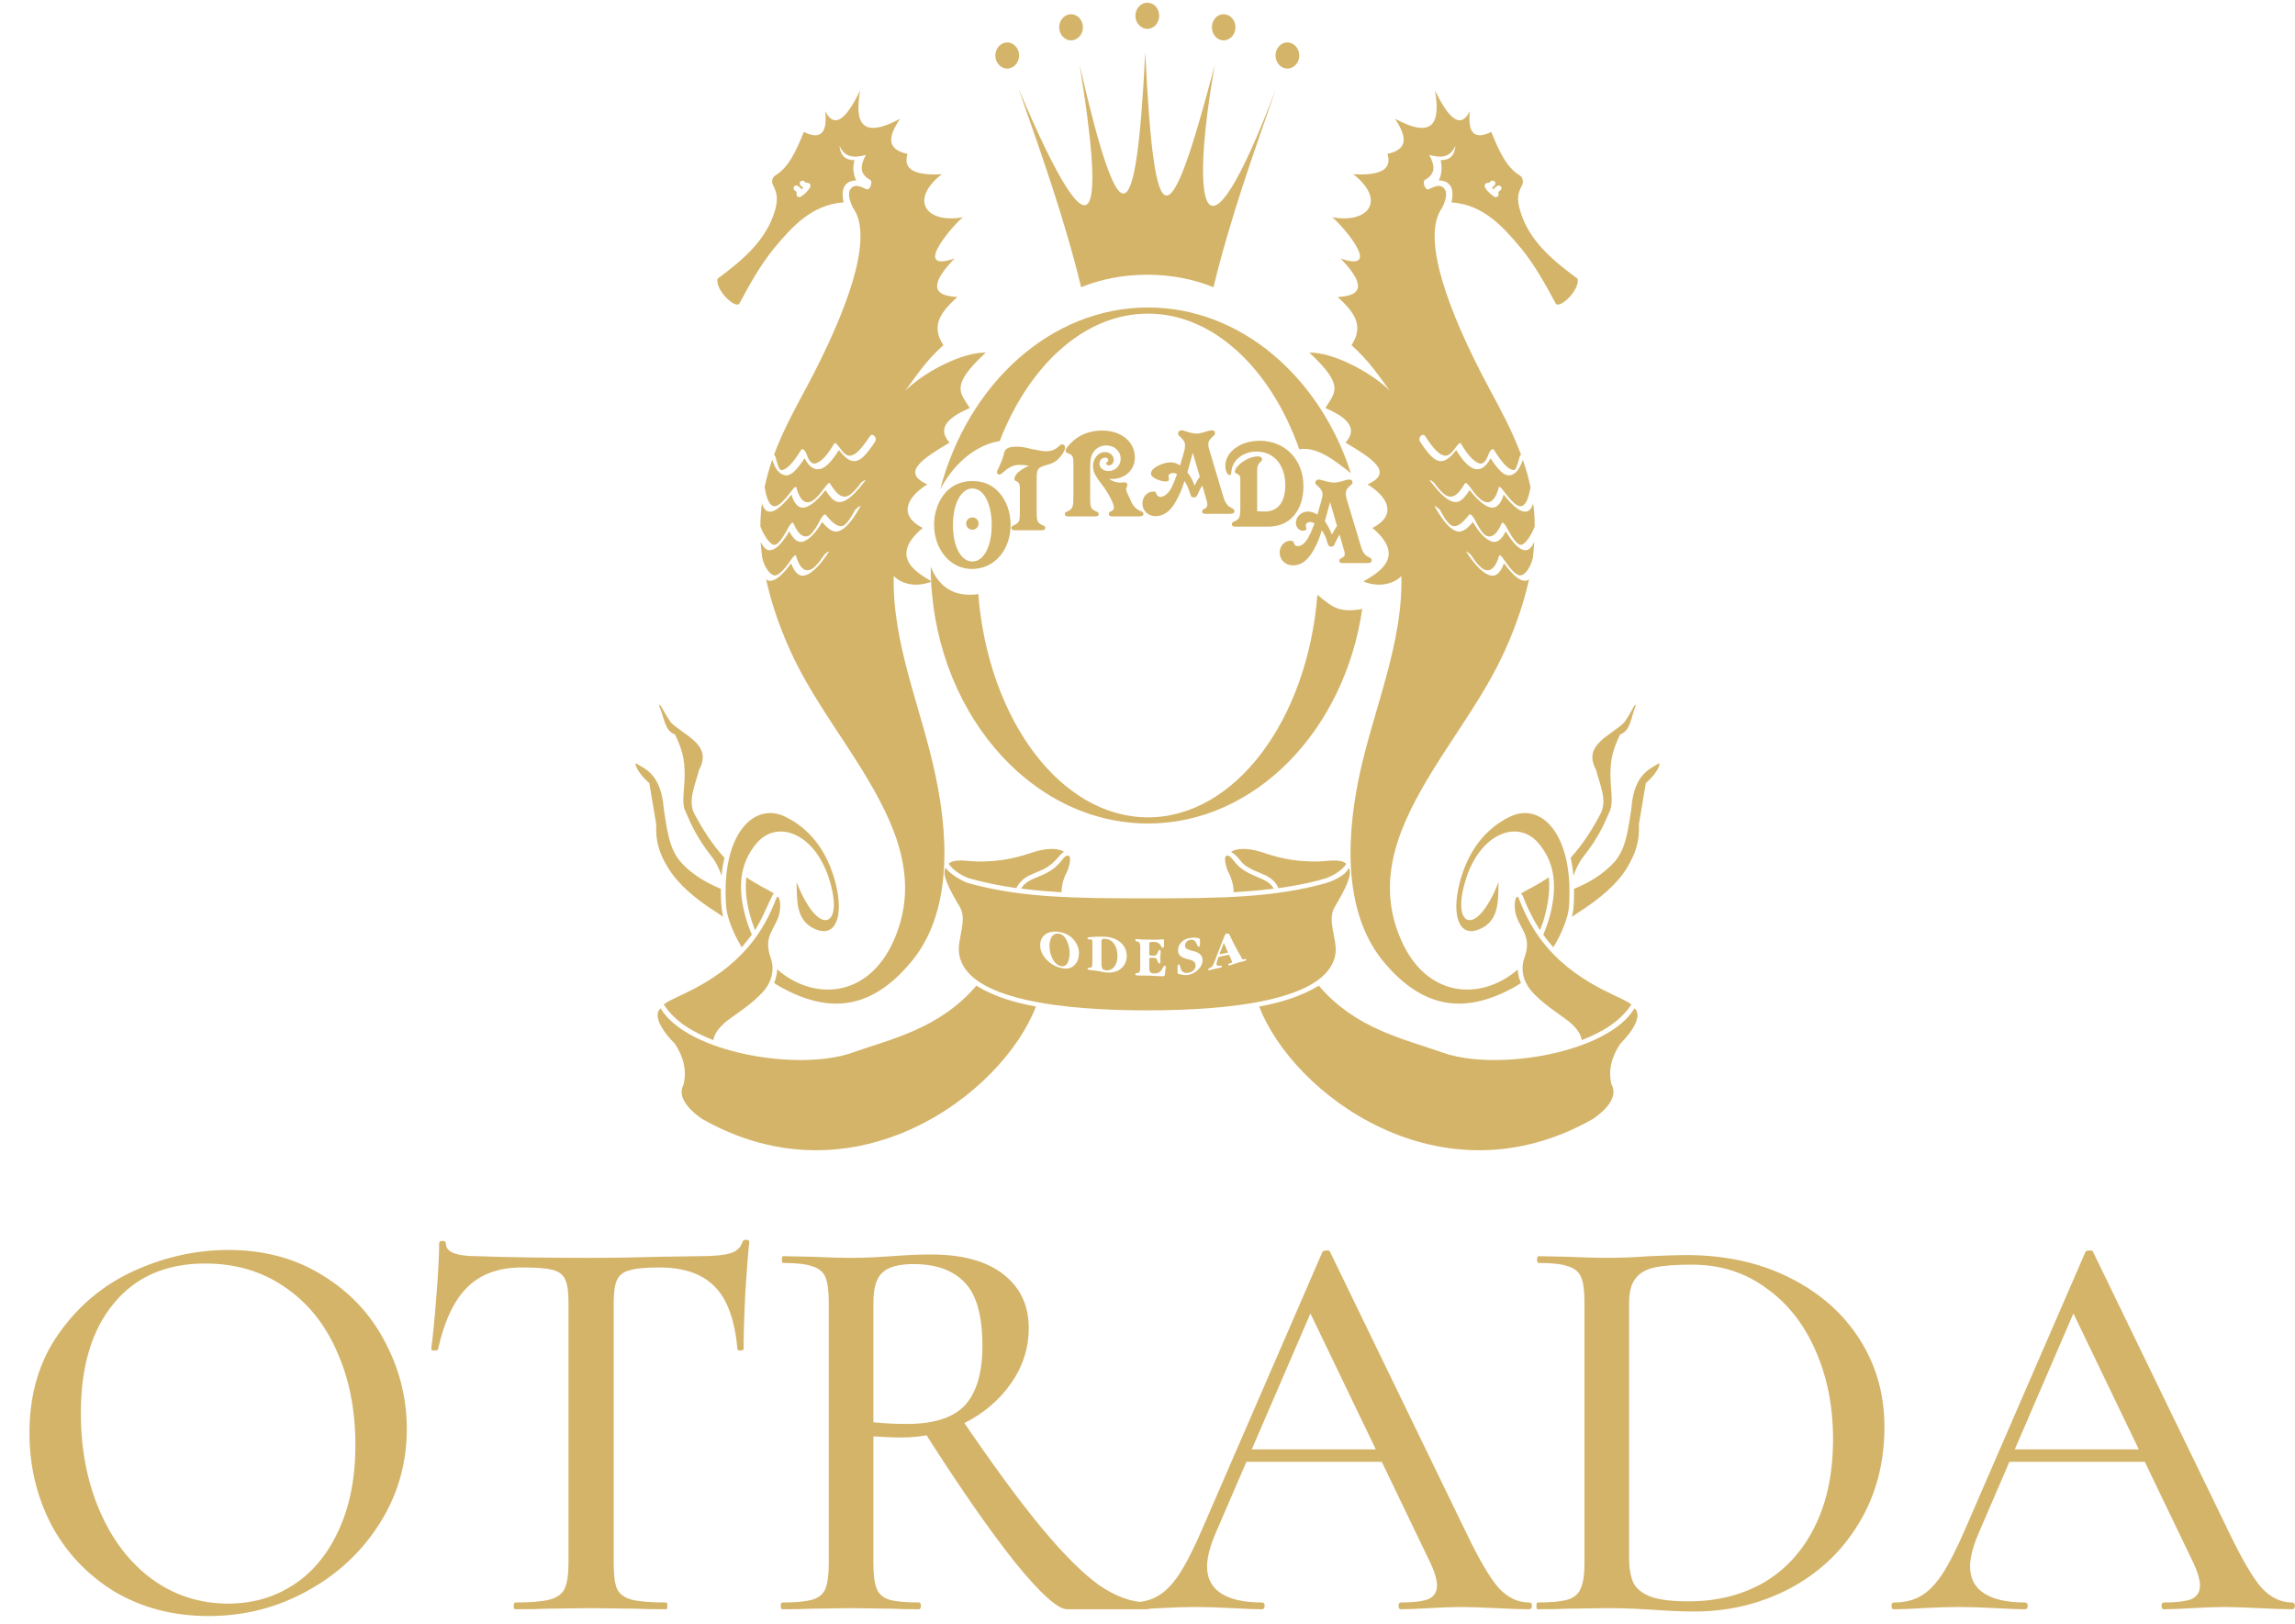
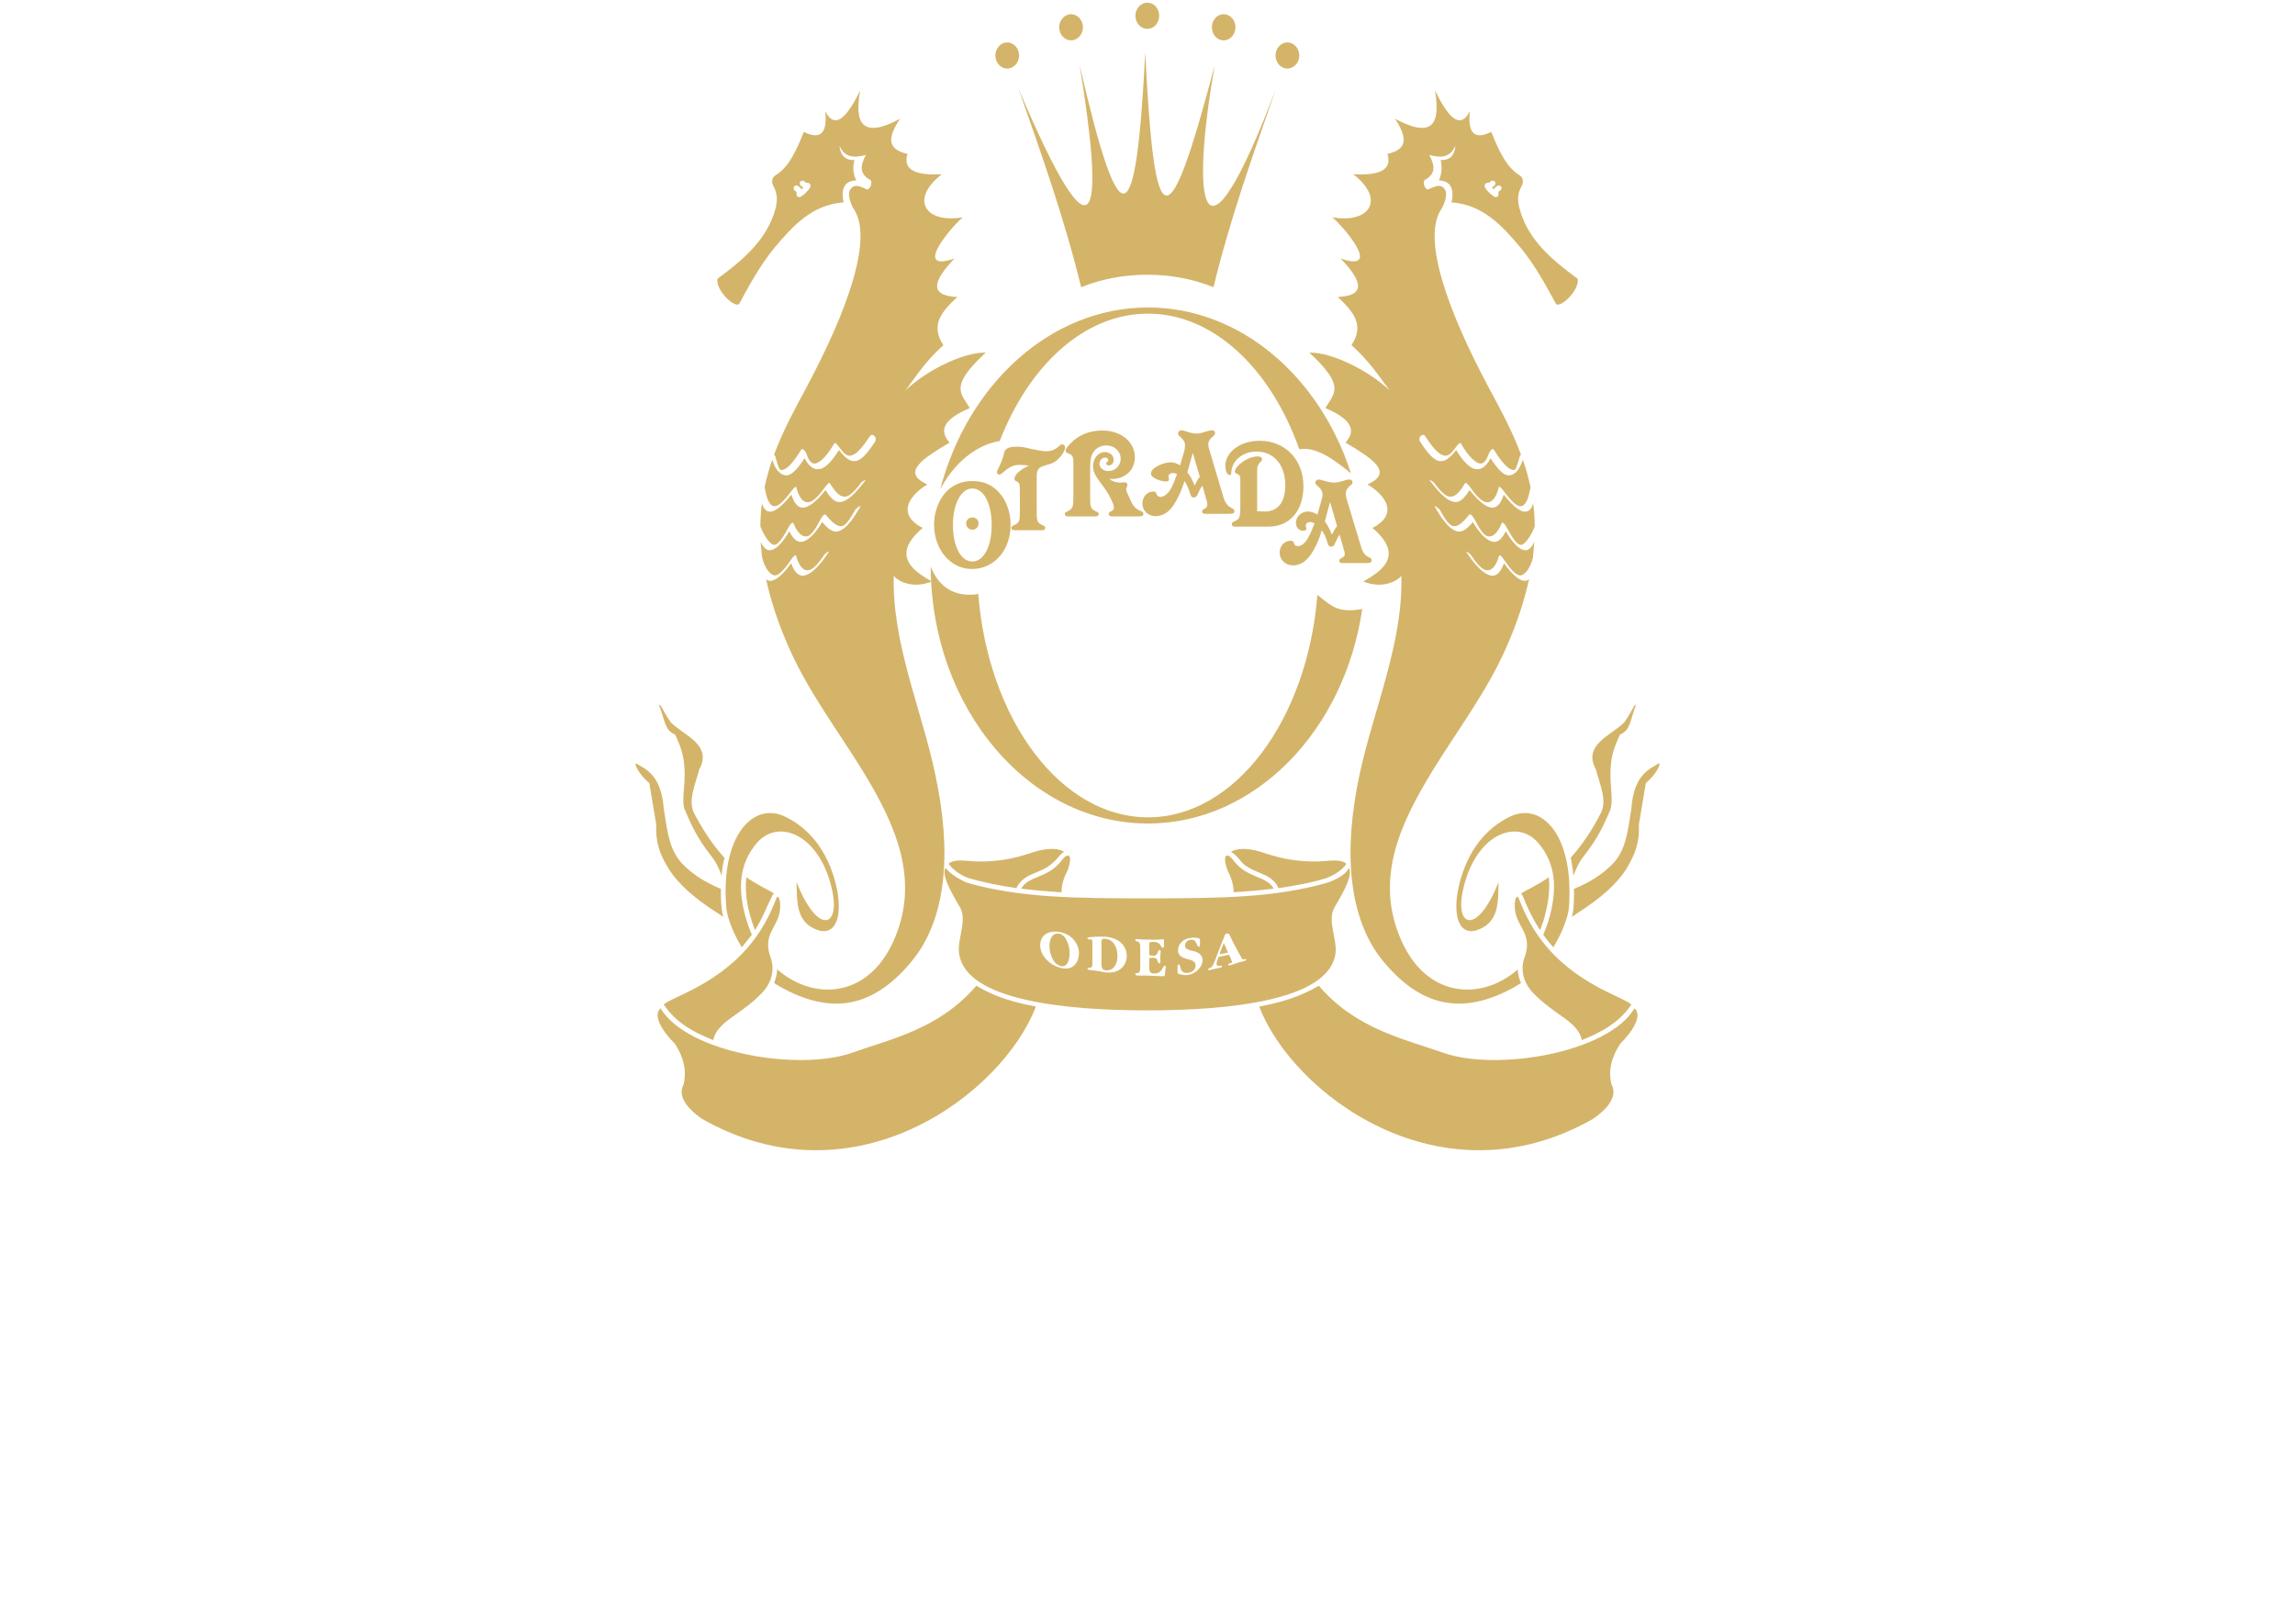
<svg xmlns="http://www.w3.org/2000/svg" width="130" height="92" viewBox="0 0 130 92" fill="none">
  <path fill-rule="evenodd" clip-rule="evenodd" d="M57.055 2.402C57.42 2.402 57.727 2.737 57.727 3.144C57.727 3.55 57.42 3.885 57.055 3.885C56.688 3.885 56.38 3.55 56.38 3.144C56.38 2.737 56.688 2.402 57.055 2.402ZM60.67 0.805C61.035 0.805 61.344 1.14 61.344 1.545C61.344 1.952 61.035 2.287 60.67 2.287C60.305 2.287 59.996 1.952 59.996 1.545C59.996 1.14 60.305 0.805 60.67 0.805ZM72.923 2.402C72.558 2.402 72.251 2.737 72.251 3.144C72.251 3.55 72.558 3.885 72.923 3.885C73.29 3.885 73.598 3.55 73.598 3.144C73.598 2.737 73.29 2.402 72.923 2.402ZM69.308 0.805C68.941 0.805 68.648 1.14 68.648 1.545C68.648 1.952 68.941 2.287 69.308 2.287C69.689 2.287 69.982 1.952 69.982 1.545C69.982 1.14 69.689 0.805 69.308 0.805ZM64.988 0.153C64.623 0.153 64.314 0.486 64.314 0.893C64.314 1.298 64.623 1.635 64.988 1.635C65.369 1.635 65.662 1.298 65.662 0.893C65.662 0.472 65.369 0.153 64.988 0.153ZM65.031 17.417C70.258 17.417 74.755 21.322 76.525 26.812L76.511 26.796C75.676 26.144 74.636 25.271 73.598 25.447C71.987 20.888 68.737 17.765 65.031 17.765C61.431 17.765 58.298 20.684 56.629 24.981C55.223 25.214 54.096 26.274 53.408 27.45L53.335 27.581L53.263 27.697C54.828 21.759 59.514 17.417 65.031 17.417ZM77.169 34.449C76.189 41.346 71.109 46.646 65.031 46.646C58.268 46.646 52.75 40.111 52.719 32.098C53.189 33.257 54.038 33.809 55.313 33.666L55.413 33.635C55.971 40.736 60.07 46.297 65.031 46.297C69.966 46.297 74.065 40.767 74.623 33.693C75.53 34.434 75.837 34.696 77.111 34.508L77.169 34.449ZM61.241 16.269C60.305 12.407 58.986 8.718 57.698 5.032C62.383 16.066 62.455 11.594 61.153 3.681C63.436 13.554 64.345 13.452 64.872 2.97C65.398 13.628 66.175 13.685 68.811 3.681C67.418 11.594 68.049 16.152 72.28 5.032C70.992 8.718 69.673 12.407 68.737 16.269C66.437 15.325 63.539 15.325 61.241 16.269ZM53.731 48.925C54.053 48.635 54.697 48.766 55.268 48.794C56.79 48.839 57.785 48.518 58.621 48.242C59.25 48.054 59.865 48.011 60.275 48.242L60.246 48.258C60.13 48.344 60.041 48.432 59.968 48.533C59.718 48.823 59.483 49.041 59.147 49.215C58.972 49.303 58.795 49.375 58.621 49.448C58.445 49.534 58.255 49.593 58.094 49.708C57.859 49.869 57.698 50.057 57.566 50.305C56.674 50.174 55.78 50 54.918 49.755C54.463 49.608 54.009 49.303 53.731 48.925ZM55.313 55.822C53.218 58.291 50.437 58.857 48.27 59.628C45.24 60.701 38.915 59.64 37.421 57.115C36.967 57.492 37.48 58.379 38.228 59.119C38.739 59.888 38.9 60.658 38.723 61.427C38.402 62.007 38.783 62.692 39.764 63.374C48.43 68.309 56.806 61.921 58.679 57.013C57.508 56.796 56.38 56.476 55.355 55.865L55.313 55.822ZM60.172 48.692C59.382 49.783 58.255 49.579 57.843 50.335L57.962 50.348C58.665 50.435 59.353 50.493 60.056 50.538H60.13C60.13 50.088 60.275 49.681 60.479 49.289C60.817 48.316 60.45 48.316 60.172 48.692ZM43.847 50.609C43.527 50.407 42.911 50.131 42.282 49.695L42.268 49.755C42.179 50.71 42.384 51.654 42.721 52.57L42.765 52.686C43.189 52.034 43.439 51.322 43.789 50.652L43.847 50.609ZM41.038 48.59C40.335 47.821 39.822 47.008 39.325 46.08C38.945 45.338 39.399 44.41 39.603 43.598C40.378 42.173 38.755 41.681 37.993 40.91C37.451 40.111 37.48 39.937 37.318 39.923C37.656 40.708 37.627 41.376 38.241 41.607C38.622 42.421 38.783 42.944 38.783 43.872C38.783 44.7 38.593 45.456 38.812 45.92C39.133 46.646 39.428 47.4 40.335 48.549C40.584 48.868 40.745 49.23 40.877 49.608C40.891 49.289 40.951 48.941 41.038 48.59ZM40.833 50.348C39.896 49.957 39.193 49.493 38.666 48.941C37.876 48.142 37.787 46.952 37.598 45.804C37.451 43.799 36.456 43.525 36.073 43.263C35.869 43.116 36.089 43.784 36.778 44.351C36.909 45.135 37.041 45.92 37.173 46.703C37.128 47.633 37.334 48.33 37.845 49.158C38.389 50.057 39.354 50.901 40.642 51.713C40.745 51.787 40.861 51.858 40.964 51.932V51.917C40.833 51.394 40.833 50.871 40.833 50.348ZM40.642 15.79C42.078 14.731 43.41 13.612 43.907 11.899C44.069 11.318 44.024 10.94 43.805 10.521C43.688 10.331 43.717 10.055 43.937 9.924C44.683 9.474 45.122 8.501 45.532 7.471C46.353 7.876 46.895 7.704 46.747 6.295C47.202 7.209 47.831 6.976 48.725 5.118C48.401 6.903 48.768 7.921 50.979 6.729C50.407 7.616 50.085 8.429 51.404 8.718C51.124 9.634 51.886 9.953 53.35 9.867C51.491 11.318 52.443 12.685 54.551 12.305C54.155 12.567 51.52 15.514 54.067 14.644C52.882 15.878 52.573 16.749 54.228 16.822C53.35 17.636 52.678 18.405 53.438 19.552C52.443 20.437 51.915 21.28 51.285 22.121C52.385 21.047 54.52 19.944 55.838 19.973C53.76 21.89 54.419 22.253 54.931 23.11C53.803 23.603 53.014 24.212 53.789 25.07C52.282 25.97 51.008 26.767 52.53 27.436C51.344 28.176 50.876 29.193 52.266 29.905C50.261 31.589 52.047 32.49 52.779 32.938C51.738 33.359 50.905 32.954 50.627 32.619C50.524 36.452 52.208 40.184 52.983 43.888C53.906 48.199 53.659 52.034 51.623 54.472C49.267 57.32 46.837 57.347 44.244 55.924C44.112 55.852 43.98 55.764 43.847 55.678L43.863 55.648C43.95 55.402 44.01 55.184 44.024 54.922V54.908C46.074 56.694 49.133 56.549 50.596 53.34C52.194 49.825 50.671 46.617 48.871 43.669C47.451 41.362 45.825 39.226 44.74 36.8C44.082 35.334 43.657 34.013 43.395 32.809C43.439 32.851 43.498 32.895 43.57 32.895C43.863 32.938 44.259 32.662 44.815 31.908C45.021 32.474 45.285 32.678 45.605 32.591C46.017 32.474 46.483 31.98 46.952 31.256C46.967 31.225 46.923 31.24 46.849 31.283C46.776 31.327 46.705 31.399 46.687 31.43C46.367 31.908 46.087 32.229 45.854 32.286C45.547 32.372 45.285 32.141 45.093 31.487C45.048 31.37 44.902 31.573 44.799 31.718C44.362 32.372 44.053 32.619 43.863 32.591C43.599 32.546 43.307 32.141 43.175 31.589C43.13 31.283 43.117 30.994 43.088 30.704C43.233 30.978 43.381 31.152 43.57 31.168C43.879 31.182 44.244 30.878 44.712 30.093C44.962 30.616 45.254 30.776 45.547 30.659C45.898 30.514 46.25 30.122 46.571 29.57C46.895 29.949 47.157 30.15 47.435 30.107C47.831 30.02 48.226 29.598 48.739 28.684C48.754 28.641 48.709 28.656 48.622 28.715C48.549 28.772 48.475 28.844 48.446 28.874C48.109 29.483 47.89 29.759 47.699 29.801C47.422 29.847 47.142 29.598 46.776 29.163C46.705 29.062 46.557 29.279 46.483 29.41C46.219 29.933 45.971 30.281 45.795 30.355C45.502 30.471 45.209 30.268 44.945 29.643C44.889 29.512 44.727 29.745 44.654 29.89C44.275 30.602 44.024 30.878 43.847 30.862C43.615 30.847 43.263 30.324 43.072 29.819C43.072 29.367 43.101 28.946 43.16 28.525C43.249 28.785 43.365 28.946 43.541 28.975C43.834 29.034 44.228 28.758 44.83 28.016C45.005 28.597 45.269 28.815 45.592 28.743C45.943 28.656 46.338 28.292 46.763 27.756C47.039 28.204 47.274 28.453 47.567 28.437C47.95 28.423 48.387 28.045 49.016 27.217C49.046 27.188 49.001 27.188 48.943 27.217C48.871 27.262 48.812 27.305 48.797 27.319C48.373 27.885 48.081 28.133 47.859 28.133C47.567 28.147 47.319 27.873 47.01 27.378C46.967 27.291 46.821 27.479 46.734 27.595C46.396 28.061 46.103 28.38 45.854 28.437C45.547 28.511 45.285 28.278 45.108 27.609C45.077 27.507 44.933 27.683 44.83 27.814C44.346 28.466 44.04 28.715 43.834 28.67C43.57 28.625 43.424 28.22 43.323 27.654C43.323 27.64 43.323 27.625 43.307 27.609C43.424 27.059 43.57 26.536 43.746 26.041C43.907 26.55 44.141 26.884 44.508 26.927C44.77 26.957 45.108 26.681 45.576 25.954C45.854 26.493 46.161 26.651 46.513 26.55C46.821 26.448 47.157 26.072 47.523 25.491C47.859 25.925 48.138 26.158 48.459 26.115C48.754 26.085 49.09 25.751 49.572 25.011C49.632 24.924 49.617 24.778 49.529 24.692C49.442 24.604 49.325 24.619 49.267 24.721C48.782 25.447 48.459 25.782 48.167 25.809C47.95 25.839 47.771 25.651 47.538 25.33C47.451 25.214 47.319 25.04 47.26 25.113C46.895 25.737 46.542 26.144 46.219 26.246C46.017 26.303 45.84 26.174 45.693 25.737C45.635 25.577 45.473 25.345 45.386 25.475C44.859 26.332 44.492 26.651 44.228 26.622C44.141 26.608 44.04 26.332 43.937 25.911C43.937 25.868 43.892 25.809 43.847 25.751C44.346 24.416 45.005 23.196 45.65 22.005C48.051 17.518 49.514 13.395 48.315 11.769C48.035 11.187 48.007 10.796 48.298 10.592C48.519 10.433 48.826 10.607 49.09 10.723C49.279 10.78 49.442 10.345 49.308 10.2C48.665 9.851 48.725 9.386 49.046 8.777C48.43 8.938 47.859 8.965 47.552 8.256C47.597 8.75 47.831 9.082 48.401 9.067C48.298 9.474 48.315 9.851 48.504 10.216C47.847 10.243 47.612 10.68 47.787 11.463C45.986 11.594 44.889 12.814 43.834 14.077C43.059 15.036 42.472 16.095 41.903 17.156C41.74 17.591 40.51 16.459 40.642 15.79ZM42.019 53.659C41.477 52.774 41.185 51.903 41.141 51.425C40.803 47.314 42.678 45.397 44.465 46.254C45.825 46.907 46.866 48.156 47.348 50.088C47.802 51.975 47.305 53.122 46.177 52.627C45.064 52.149 45.151 50.987 45.122 49.971C46.279 52.889 47.538 52.57 47.171 50.595C46.557 47.357 44.156 46.282 42.884 47.735C41.813 48.97 41.829 50.421 42.21 51.858C42.311 52.235 42.443 52.6 42.589 52.946C42.4 53.195 42.194 53.426 42.019 53.659ZM45.034 10.796C44.945 10.752 44.933 10.65 44.976 10.578C45.021 10.506 45.122 10.476 45.195 10.533C45.269 10.578 45.341 10.621 45.386 10.709C45.386 10.723 45.386 10.723 45.401 10.723C45.415 10.709 45.429 10.694 45.444 10.68C45.46 10.666 45.473 10.65 45.502 10.621C45.46 10.607 45.429 10.578 45.401 10.548C45.386 10.533 45.372 10.521 45.357 10.521C45.298 10.461 45.285 10.359 45.327 10.288C45.386 10.229 45.489 10.216 45.547 10.257C45.576 10.288 45.592 10.302 45.605 10.316C45.635 10.345 45.664 10.359 45.753 10.359C45.868 10.359 45.943 10.49 45.898 10.592C45.84 10.709 45.753 10.811 45.664 10.897C45.576 10.999 45.473 11.071 45.357 11.144C45.24 11.217 45.093 11.115 45.122 10.985C45.135 10.927 45.122 10.883 45.108 10.868C45.093 10.838 45.064 10.825 45.034 10.796ZM37.598 56.897C37.803 56.723 38.183 56.563 38.755 56.288C42.019 54.748 43.263 52.758 43.98 50.871C44.112 50.522 44.391 51.394 43.98 52.208C43.688 52.817 43.292 53.238 43.657 54.256C43.907 54.951 43.688 55.678 43.189 56.214C42.633 56.809 42.004 57.23 41.433 57.639C40.745 58.117 40.467 58.538 40.407 58.916C39.281 58.465 38.284 57.929 37.598 56.897ZM76.261 48.925C75.94 48.635 75.295 48.766 74.739 48.794C73.216 48.839 72.22 48.518 71.385 48.242C70.757 48.054 70.142 48.011 69.732 48.242L69.747 48.258L69.924 48.388C70.157 48.563 70.274 48.823 70.523 49.013C70.684 49.129 70.86 49.215 71.035 49.303C71.268 49.404 71.503 49.493 71.738 49.608C72.061 49.783 72.265 49.971 72.426 50.305C72.675 50.276 72.923 50.233 73.172 50.188C73.833 50.072 74.491 49.943 75.134 49.739C75.515 49.593 75.911 49.362 76.173 49.056L76.261 48.925ZM74.694 55.822C76.787 58.291 79.571 58.857 81.737 59.628C84.769 60.701 91.092 59.64 92.585 57.115C93.04 57.492 92.527 58.379 91.779 59.119C91.269 59.888 91.092 60.658 91.284 61.427C91.605 62.007 91.224 62.692 90.243 63.374C81.577 68.309 73.201 61.921 71.328 57.013C72.498 56.796 73.611 56.476 74.652 55.865L74.694 55.822ZM69.834 48.692C70.625 49.783 71.738 49.579 72.148 50.335L72.045 50.348C71.344 50.435 70.639 50.493 69.936 50.538H69.879C69.879 50.088 69.732 49.681 69.528 49.289C69.19 48.316 69.557 48.316 69.834 48.692ZM86.158 50.609C86.482 50.407 87.096 50.131 87.725 49.695L87.739 49.755C87.813 50.581 87.652 51.394 87.418 52.193L87.286 52.555L87.228 52.686C87.125 52.512 87.022 52.337 86.919 52.163C86.671 51.713 86.451 51.249 86.261 50.756L86.202 50.652L86.158 50.609ZM88.969 48.59C89.658 47.821 90.185 47.008 90.668 46.08C91.063 45.338 90.61 44.41 90.404 43.598C89.629 42.173 91.253 41.681 92.014 40.91C92.556 40.111 92.527 39.937 92.673 39.923C92.351 40.708 92.38 41.376 91.766 41.607C91.383 42.421 91.224 42.944 91.224 43.872C91.224 44.7 91.399 45.456 91.195 45.92C90.874 46.646 90.581 47.4 89.672 48.549C89.423 48.868 89.262 49.23 89.13 49.608C89.101 49.303 89.058 49.013 88.998 48.708L88.969 48.59ZM89.159 50.348C90.111 49.957 90.799 49.493 91.34 48.941C92.133 48.142 92.219 46.952 92.409 45.804C92.541 43.799 93.551 43.525 93.918 43.263C94.138 43.116 93.918 43.784 93.229 44.351C93.098 45.135 92.966 45.92 92.834 46.703C92.879 47.633 92.66 48.33 92.16 49.158C91.62 50.057 90.639 50.901 89.365 51.713C89.262 51.787 89.146 51.858 89.043 51.932V51.917L89.072 51.787C89.175 51.306 89.159 50.828 89.159 50.348ZM89.365 15.79C87.929 14.731 86.581 13.612 86.099 11.899C85.925 11.318 85.967 10.94 86.202 10.521C86.305 10.331 86.289 10.055 86.07 9.924C85.324 9.474 84.885 8.501 84.475 7.471C83.64 7.876 83.112 7.704 83.259 6.295C82.807 7.209 82.176 6.976 81.284 5.118C81.59 6.903 81.239 7.921 79.028 6.729C79.584 7.616 79.907 8.429 78.59 8.718C78.883 9.634 78.121 9.953 76.657 9.867C78.516 11.318 77.564 12.685 75.456 12.305C75.852 12.567 78.487 15.514 75.94 14.644C77.125 15.878 77.434 16.749 75.778 16.822C76.641 17.636 77.317 18.405 76.554 19.552C77.55 20.437 78.092 21.28 78.722 22.121C77.609 21.047 75.485 19.944 74.168 19.973C76.233 21.89 75.588 22.253 75.076 23.11C76.202 23.603 76.993 24.212 76.218 25.07C77.725 25.97 78.986 26.767 77.463 27.436C78.662 28.176 79.13 29.193 77.741 29.905C79.746 31.589 77.96 32.49 77.228 32.938C78.267 33.359 79.102 32.954 79.38 32.619C79.483 36.452 77.799 40.184 77.009 43.888C76.086 48.199 76.35 52.034 78.37 54.472C80.742 57.32 83.172 57.347 85.764 55.924C85.895 55.852 86.026 55.764 86.158 55.678L86.144 55.648L86.086 55.503L86.042 55.358L86.012 55.213L85.983 55.067V54.908C83.933 56.694 80.872 56.549 79.409 53.34C77.799 49.825 79.335 46.617 81.138 43.669C82.558 41.362 84.182 39.226 85.266 36.8C85.925 35.334 86.35 34.013 86.613 32.809C86.554 32.851 86.494 32.895 86.436 32.895C86.144 32.938 85.748 32.662 85.193 31.908C84.987 32.474 84.724 32.678 84.402 32.591C83.992 32.474 83.524 31.98 83.056 31.256C83.04 31.225 83.083 31.24 83.141 31.283C83.215 31.327 83.289 31.399 83.318 31.43C83.627 31.908 83.918 32.229 84.138 32.286C84.446 32.372 84.724 32.141 84.914 31.487C84.959 31.37 85.103 31.573 85.206 31.718C85.647 32.372 85.938 32.619 86.144 32.591C86.407 32.546 86.7 32.141 86.832 31.589C86.861 31.283 86.89 30.994 86.906 30.704C86.774 30.978 86.626 31.152 86.436 31.168C86.129 31.182 85.764 30.878 85.295 30.093C85.045 30.616 84.753 30.776 84.46 30.659C84.093 30.514 83.757 30.122 83.434 29.57C83.112 29.949 82.85 30.15 82.572 30.107C82.176 30.02 81.781 29.598 81.268 28.684C81.255 28.641 81.297 28.656 81.371 28.715C81.459 28.772 81.531 28.844 81.561 28.874C81.884 29.483 82.117 29.759 82.308 29.801C82.587 29.847 82.865 29.598 83.215 29.163C83.302 29.062 83.452 29.279 83.524 29.41C83.788 29.933 84.021 30.281 84.211 30.355C84.503 30.471 84.796 30.268 85.062 29.643C85.118 29.512 85.28 29.745 85.353 29.89C85.734 30.602 85.983 30.878 86.158 30.862C86.391 30.847 86.744 30.324 86.935 29.819C86.935 29.367 86.906 28.946 86.847 28.525C86.758 28.785 86.642 28.946 86.465 28.975C86.173 29.034 85.764 28.758 85.177 28.016C85.002 28.597 84.738 28.815 84.417 28.743C84.064 28.656 83.669 28.292 83.244 27.756C82.966 28.204 82.717 28.453 82.44 28.437C82.059 28.423 81.62 28.045 80.991 27.217C80.962 27.188 81.004 27.188 81.064 27.217C81.121 27.262 81.195 27.305 81.21 27.319C81.634 27.885 81.913 28.133 82.147 28.133C82.44 28.147 82.688 27.873 82.982 27.378C83.04 27.291 83.186 27.479 83.275 27.595C83.597 28.061 83.904 28.38 84.153 28.437C84.46 28.511 84.724 28.278 84.899 27.609C84.928 27.507 85.074 27.683 85.177 27.814C85.66 28.466 85.967 28.715 86.173 28.67C86.436 28.625 86.581 28.22 86.684 27.654C86.684 27.64 86.684 27.625 86.7 27.609C86.581 27.059 86.436 26.536 86.261 26.041C86.086 26.55 85.866 26.884 85.501 26.927C85.235 26.957 84.899 26.681 84.431 25.954C84.153 26.493 83.846 26.651 83.493 26.55C83.186 26.448 82.834 26.072 82.484 25.491C82.147 25.925 81.869 26.158 81.548 26.115C81.255 26.085 80.917 25.751 80.435 25.011C80.377 24.924 80.39 24.778 80.478 24.692C80.567 24.604 80.682 24.619 80.742 24.721C81.21 25.447 81.548 25.782 81.84 25.809C82.059 25.839 82.236 25.651 82.469 25.33C82.558 25.214 82.688 25.04 82.747 25.113C83.112 25.737 83.465 26.144 83.788 26.246C83.978 26.303 84.167 26.174 84.314 25.737C84.373 25.577 84.534 25.345 84.621 25.475C85.148 26.332 85.515 26.651 85.777 26.622C85.866 26.608 85.954 26.332 86.07 25.911C86.07 25.868 86.115 25.809 86.158 25.751C85.66 24.416 85.002 23.196 84.357 22.005C81.956 17.518 80.494 13.395 81.692 11.769C81.972 11.187 82.001 10.796 81.709 10.592C81.49 10.433 81.181 10.607 80.917 10.723C80.728 10.78 80.567 10.345 80.697 10.2C81.342 9.851 81.284 9.386 80.962 8.777C81.577 8.938 82.133 8.965 82.44 8.256C82.41 8.75 82.176 9.082 81.606 9.067C81.692 9.474 81.68 9.851 81.503 10.216C82.162 10.243 82.395 10.68 82.22 11.463C84.021 11.594 85.118 12.814 86.173 14.077C86.948 15.036 87.533 16.095 88.106 17.156C88.267 17.591 89.497 16.459 89.365 15.79ZM87.988 53.659C88.529 52.774 88.823 51.903 88.868 51.425C89.188 47.314 87.329 45.397 85.542 46.254C84.182 46.907 83.141 48.156 82.66 50.088C82.207 51.975 82.704 53.122 83.817 52.627C84.944 52.149 84.856 50.987 84.885 49.971C83.727 52.889 82.469 52.57 82.834 50.595C83.452 47.357 85.851 46.282 87.125 47.735C88.193 48.97 88.164 50.421 87.797 51.858C87.696 52.235 87.564 52.6 87.418 52.946C87.594 53.195 87.784 53.426 87.988 53.659ZM84.972 10.796C85.045 10.752 85.074 10.65 85.031 10.578C84.987 10.506 84.885 10.476 84.812 10.533C84.738 10.578 84.666 10.621 84.621 10.709C84.621 10.723 84.606 10.723 84.606 10.723C84.592 10.709 84.579 10.694 84.563 10.68C84.547 10.666 84.534 10.65 84.503 10.621C84.547 10.607 84.579 10.578 84.606 10.548C84.621 10.533 84.637 10.521 84.65 10.521C84.709 10.461 84.724 10.359 84.68 10.288C84.621 10.229 84.518 10.216 84.446 10.257C84.431 10.288 84.402 10.302 84.386 10.316C84.373 10.345 84.344 10.359 84.256 10.359C84.138 10.359 84.064 10.49 84.109 10.592C84.167 10.709 84.241 10.811 84.344 10.897C84.431 10.999 84.534 11.071 84.65 11.144C84.753 11.217 84.914 11.115 84.885 10.985C84.87 10.927 84.885 10.883 84.885 10.868C84.899 10.838 84.944 10.825 84.972 10.796ZM92.409 56.897C92.191 56.723 91.826 56.563 91.253 56.288C87.974 54.748 86.744 52.758 86.026 50.871C85.88 50.522 85.602 51.394 86.026 52.208C86.319 52.817 86.715 53.238 86.35 54.256C86.099 54.951 86.319 55.678 86.816 56.214C87.374 56.809 88.003 57.23 88.574 57.639C89.262 58.117 89.54 58.538 89.598 58.916C90.697 58.479 91.737 57.913 92.409 56.897ZM64.988 57.23C69.658 57.23 75.237 56.666 75.647 54.035C75.765 53.209 75.15 52.136 75.602 51.38C76.261 50.276 76.628 49.493 76.395 49.158C76.247 49.608 75.412 49.927 75.134 50.016C72.177 50.842 69.235 50.885 64.988 50.885C60.73 50.885 57.785 50.842 54.828 50.016C54.551 49.927 53.819 49.534 53.57 49.158C53.335 49.493 53.716 50.276 54.374 51.38C54.815 52.136 54.199 53.209 54.331 54.035C54.726 56.666 60.318 57.23 64.988 57.23ZM55.079 27.247C54.477 27.247 53.966 27.464 53.583 27.873C53.16 28.335 52.911 29.018 52.911 29.716C52.911 31.138 53.848 32.229 55.048 32.229C56.322 32.229 57.245 31.168 57.245 29.716C57.245 29.018 57.01 28.351 56.571 27.873C56.204 27.464 55.693 27.247 55.079 27.247ZM55.092 27.668C55.445 27.683 55.722 27.914 55.912 28.335C56.089 28.727 56.175 29.222 56.175 29.745C56.175 30.949 55.722 31.806 55.079 31.806C54.434 31.806 53.979 30.949 53.979 29.745C53.979 28.525 54.448 27.654 55.092 27.668ZM55.079 29.31C54.887 29.31 54.726 29.453 54.726 29.657C54.726 29.847 54.887 30.005 55.079 30.005C55.283 30.005 55.429 29.847 55.429 29.657C55.429 29.453 55.283 29.31 55.079 29.31ZM57.771 28.946C57.771 29.251 57.756 29.381 57.742 29.453C57.713 29.57 57.61 29.672 57.48 29.729C57.317 29.801 57.288 29.831 57.288 29.89C57.288 29.992 57.348 30.034 57.48 30.034H59.017C59.147 30.034 59.207 29.992 59.207 29.89C59.207 29.831 59.178 29.801 59.073 29.759C58.753 29.614 58.723 29.541 58.723 28.946V27.072C58.723 26.593 58.795 26.493 59.162 26.376C59.63 26.246 59.791 26.174 59.982 25.954C60.186 25.765 60.333 25.491 60.333 25.36C60.333 25.258 60.275 25.171 60.172 25.171C60.114 25.171 60.056 25.199 59.953 25.301C59.734 25.491 59.528 25.561 59.25 25.561C59.088 25.561 58.914 25.533 58.43 25.432C57.977 25.316 57.814 25.301 57.581 25.301C57.142 25.301 56.936 25.404 56.878 25.651C56.82 25.941 56.732 26.144 56.528 26.593C56.483 26.667 56.468 26.71 56.468 26.738C56.468 26.812 56.541 26.884 56.614 26.884C56.658 26.884 56.688 26.855 56.79 26.782C57.201 26.419 57.42 26.332 57.756 26.332C57.917 26.332 58.094 26.346 58.284 26.376C57.771 26.608 57.464 26.898 57.464 27.117C57.464 27.188 57.48 27.217 57.55 27.247C57.742 27.335 57.771 27.407 57.771 27.756V28.946ZM60.802 28.161C60.802 28.466 60.788 28.584 60.759 28.67C60.73 28.785 60.64 28.887 60.509 28.946C60.347 29.018 60.318 29.034 60.318 29.105C60.318 29.208 60.377 29.251 60.509 29.251H62.045C62.177 29.251 62.237 29.208 62.237 29.105C62.237 29.047 62.208 29.018 62.105 28.975C61.783 28.83 61.752 28.758 61.752 28.161V26.52C61.752 26.129 61.783 25.925 61.843 25.782C61.973 25.447 62.296 25.23 62.661 25.23C63.129 25.23 63.481 25.561 63.481 25.983C63.481 26.376 63.173 26.681 62.793 26.681C62.5 26.681 62.28 26.506 62.28 26.26C62.28 26.072 62.426 25.925 62.602 25.925C62.692 25.911 62.779 25.983 62.779 26.056C62.779 26.101 62.764 26.129 62.719 26.158C62.676 26.187 62.661 26.215 62.661 26.246C62.661 26.317 62.719 26.362 62.807 26.362C62.968 26.362 63.086 26.231 63.086 26.041C63.086 25.809 62.867 25.606 62.587 25.606C62.222 25.606 61.915 25.954 61.915 26.389C61.915 26.695 62.018 26.927 62.397 27.421C62.764 27.885 63.1 28.525 63.1 28.758C63.1 28.844 63.041 28.917 62.91 28.975C62.837 29.003 62.807 29.034 62.807 29.105C62.807 29.208 62.867 29.251 63.012 29.251H64.461C64.697 29.251 64.769 29.222 64.769 29.105C64.769 29.034 64.739 28.989 64.607 28.946C64.388 28.858 64.213 28.699 64.096 28.453L63.861 27.944C63.819 27.842 63.788 27.769 63.788 27.727C63.788 27.683 63.803 27.668 63.832 27.581C63.861 27.507 63.861 27.479 63.861 27.45C63.861 27.378 63.788 27.319 63.716 27.319C63.7 27.319 63.671 27.319 63.657 27.319C63.584 27.335 63.525 27.335 63.467 27.335C63.218 27.335 63.041 27.274 62.822 27.131C62.939 27.131 62.939 27.131 62.983 27.131C63.745 27.131 64.285 26.608 64.285 25.911C64.285 25.026 63.51 24.386 62.426 24.386C61.695 24.386 61.08 24.648 60.627 25.128C60.45 25.316 60.363 25.432 60.363 25.52C60.363 25.606 60.407 25.651 60.538 25.694C60.73 25.751 60.802 25.868 60.802 26.187V28.161ZM68.341 28.322C68.386 28.453 68.386 28.525 68.386 28.584C68.386 28.699 68.356 28.758 68.209 28.83C68.123 28.874 68.092 28.917 68.092 28.975C68.092 29.077 68.151 29.105 68.298 29.105H69.631C69.85 29.105 69.924 29.062 69.924 28.96C69.924 28.874 69.893 28.844 69.761 28.772C69.528 28.656 69.409 28.511 69.293 28.133L68.502 25.475C68.459 25.36 68.444 25.242 68.444 25.171C68.444 24.997 68.531 24.866 68.706 24.721C68.795 24.648 68.824 24.604 68.824 24.531C68.824 24.429 68.766 24.373 68.648 24.373C68.591 24.373 68.531 24.386 68.415 24.416C68.135 24.502 67.947 24.56 67.786 24.56C67.61 24.56 67.418 24.517 67.127 24.416C67.023 24.386 66.966 24.373 66.921 24.373C66.818 24.373 66.731 24.459 66.731 24.545C66.731 24.619 66.744 24.648 66.863 24.75C67.069 24.939 67.127 25.054 67.127 25.23C67.127 25.33 67.111 25.461 67.053 25.651L66.847 26.362C66.657 26.246 66.497 26.187 66.307 26.187C65.926 26.187 65.194 26.477 65.194 26.826C65.194 27.086 65.794 27.274 66.027 27.274C66.144 27.274 66.218 27.233 66.218 27.16C66.218 27.145 66.218 27.145 66.218 27.131C66.189 27.059 66.189 27.029 66.189 26.984C66.189 26.869 66.293 26.796 66.423 26.796C66.511 26.782 66.585 26.812 66.674 26.855C66.542 27.233 66.468 27.391 66.365 27.609C66.204 27.93 65.955 28.147 65.734 28.147C65.631 28.147 65.545 28.09 65.501 27.973C65.472 27.857 65.442 27.842 65.326 27.842C64.988 27.842 64.712 28.133 64.712 28.525C64.712 28.917 65.031 29.236 65.442 29.236C65.985 29.236 66.408 28.874 66.76 28.102C66.907 27.814 66.995 27.566 67.098 27.247C67.243 27.464 67.346 27.727 67.433 28.002C67.463 28.133 67.521 28.176 67.624 28.176C67.727 28.176 67.77 28.133 67.828 28.032C67.989 27.654 68.02 27.64 68.108 27.507L68.341 28.322ZM67.566 25.651L67.962 27C67.814 27.203 67.756 27.319 67.667 27.507C67.55 27.188 67.418 26.943 67.259 26.755L67.566 25.651ZM71.21 28.96V26.755C71.21 26.389 71.255 26.303 71.416 26.144C71.474 26.101 71.488 26.072 71.488 26.027C71.488 25.911 71.402 25.852 71.255 25.852C70.86 25.852 70.392 26.085 70.083 26.434C69.996 26.536 69.951 26.638 69.951 26.71C69.951 26.767 69.982 26.812 70.083 26.841C70.216 26.898 70.258 26.971 70.258 27.16V28.699C70.258 29.31 70.216 29.396 69.936 29.528C69.805 29.584 69.776 29.614 69.776 29.686C69.776 29.788 69.834 29.831 69.966 29.831H71.855C73.055 29.831 73.833 28.932 73.833 27.538C73.833 26.027 72.791 24.966 71.344 24.966C70.274 24.966 69.409 25.592 69.409 26.389C69.409 26.681 69.528 26.912 69.658 26.912C69.718 26.912 69.747 26.869 69.747 26.738C69.79 26.072 70.405 25.577 71.181 25.577C72.162 25.577 72.805 26.346 72.805 27.479C72.805 28.437 72.397 28.975 71.636 28.975L71.21 28.96ZM76.115 31.109C76.16 31.225 76.173 31.313 76.173 31.37C76.173 31.487 76.13 31.544 75.999 31.603C75.896 31.661 75.866 31.689 75.866 31.763C75.866 31.865 75.924 31.894 76.07 31.894H77.418C77.622 31.894 77.696 31.849 77.696 31.734C77.696 31.661 77.682 31.632 77.535 31.559C77.3 31.444 77.185 31.283 77.082 30.921L76.276 28.249C76.247 28.133 76.233 28.032 76.233 27.959C76.233 27.783 76.305 27.654 76.482 27.507C76.585 27.436 76.614 27.378 76.614 27.319C76.614 27.217 76.54 27.16 76.422 27.16C76.365 27.16 76.321 27.175 76.202 27.203C75.924 27.291 75.736 27.335 75.573 27.335C75.396 27.335 75.192 27.291 74.899 27.203C74.796 27.175 74.739 27.16 74.71 27.16C74.607 27.16 74.504 27.233 74.504 27.335C74.504 27.407 74.533 27.436 74.652 27.538C74.841 27.712 74.915 27.828 74.915 28.016C74.915 28.12 74.885 28.249 74.827 28.437L74.623 29.149C74.446 29.034 74.271 28.975 74.095 28.975C73.714 28.975 73.407 29.265 73.407 29.614C73.407 29.876 73.582 30.064 73.816 30.064C73.918 30.064 74.005 30.02 74.005 29.949C74.005 29.933 74.005 29.919 73.992 29.905C73.978 29.831 73.963 29.819 73.963 29.774C73.963 29.657 74.065 29.57 74.211 29.57C74.285 29.57 74.359 29.598 74.46 29.643C74.314 30.02 74.256 30.18 74.139 30.383C73.978 30.716 73.743 30.935 73.524 30.935C73.407 30.935 73.319 30.878 73.29 30.745C73.246 30.645 73.216 30.63 73.1 30.63C72.762 30.63 72.486 30.921 72.486 31.299C72.486 31.705 72.805 32.024 73.232 32.024C73.774 32.024 74.182 31.661 74.549 30.892C74.694 30.602 74.784 30.34 74.871 30.034C75.031 30.252 75.134 30.5 75.208 30.79C75.237 30.906 75.295 30.964 75.412 30.964C75.515 30.964 75.559 30.921 75.602 30.804C75.778 30.442 75.793 30.413 75.88 30.281L76.115 31.109ZM75.34 28.437L75.736 29.788C75.602 29.992 75.53 30.107 75.443 30.281C75.324 29.976 75.192 29.729 75.047 29.528L75.34 28.437ZM60.049 54.814C60.386 54.91 60.649 54.862 60.823 54.702C61.014 54.544 61.117 54.303 61.117 53.984C61.117 53.697 61 53.426 60.794 53.201C60.604 52.978 60.312 52.834 59.99 52.786C59.681 52.739 59.419 52.786 59.229 52.914C59.038 53.042 58.92 53.265 58.92 53.538C58.92 53.825 59.038 54.08 59.242 54.319C59.448 54.544 59.726 54.734 60.049 54.814ZM60.077 54.718C59.844 54.654 59.696 54.481 59.594 54.256C59.493 54.032 59.448 53.793 59.448 53.586C59.448 53.377 59.493 53.201 59.578 53.058C59.668 52.93 59.799 52.866 59.974 52.882C60.194 52.914 60.342 53.09 60.443 53.315C60.545 53.538 60.59 53.793 60.59 54.001C60.59 54.19 60.545 54.399 60.472 54.544C60.386 54.688 60.254 54.766 60.077 54.718ZM61.878 54.584C61.878 54.76 61.833 54.833 61.688 54.817C61.659 54.817 61.6 54.804 61.6 54.862C61.6 54.919 61.672 54.934 61.688 54.934C61.833 54.964 61.995 54.964 62.142 54.991C62.288 55.021 62.45 55.05 62.595 55.079C63.005 55.122 63.312 55.036 63.518 54.847C63.723 54.672 63.825 54.41 63.825 54.149C63.825 53.874 63.723 53.613 63.518 53.423C63.312 53.221 63.02 53.09 62.61 53.059C62.434 53.047 62.171 53.047 61.833 53.075C61.688 53.09 61.6 53.075 61.6 53.149C61.6 53.177 61.614 53.206 61.643 53.206C61.659 53.206 61.688 53.206 61.732 53.206C61.878 53.206 61.878 53.279 61.878 53.423C61.878 53.613 61.878 53.815 61.878 54.004C61.878 54.193 61.878 54.396 61.878 54.584ZM62.391 53.382C62.391 53.322 62.391 53.279 62.42 53.235C62.45 53.177 62.492 53.161 62.61 53.177C62.816 53.192 62.991 53.292 63.108 53.468C63.226 53.627 63.298 53.86 63.298 54.149C63.298 54.455 63.209 54.672 63.078 54.804C62.96 54.934 62.785 54.977 62.639 54.964C62.552 54.948 62.492 54.919 62.463 54.89C62.406 54.817 62.391 54.672 62.391 54.584C62.391 54.383 62.391 54.179 62.391 53.975C62.391 53.772 62.391 53.583 62.391 53.382ZM64.588 54.847C64.588 55.036 64.53 55.122 64.382 55.122C64.353 55.122 64.308 55.122 64.308 55.181C64.308 55.238 64.367 55.254 64.396 55.254C64.659 55.269 64.761 55.238 65.45 55.281C65.567 55.281 65.684 55.297 65.802 55.297C65.977 55.297 65.977 55.297 65.992 55.152C66.006 54.847 66.037 54.919 66.037 54.774C66.037 54.715 66.006 54.701 65.977 54.701C65.919 54.701 65.905 54.76 65.862 54.833C65.802 54.948 65.684 55.152 65.406 55.136C65.377 55.136 65.361 55.136 65.347 55.136C65.099 55.136 65.099 54.934 65.099 54.788C65.099 54.643 65.099 54.498 65.099 54.353C65.099 54.279 65.099 54.252 65.231 54.252C65.246 54.252 65.26 54.252 65.289 54.252C65.464 54.252 65.524 54.294 65.553 54.396C65.612 54.527 65.612 54.572 65.67 54.572C65.73 54.572 65.744 54.527 65.73 54.41C65.699 53.901 65.744 54.396 65.744 53.889C65.744 53.83 65.713 53.815 65.684 53.815C65.612 53.815 65.612 53.874 65.582 53.946C65.509 54.134 65.421 54.134 65.305 54.134C65.26 54.122 65.216 54.122 65.172 54.122C65.114 54.122 65.099 54.106 65.099 53.991C65.099 53.83 65.099 53.656 65.099 53.496C65.099 53.41 65.085 53.351 65.305 53.351C65.625 53.351 65.684 53.453 65.773 53.599C65.816 53.672 65.816 53.685 65.862 53.685C65.905 53.685 65.934 53.672 65.934 53.496C65.934 53.439 65.934 53.382 65.934 53.322C65.934 53.235 65.934 53.221 65.905 53.206C65.874 53.206 65.773 53.206 65.73 53.221C65.641 53.221 65.305 53.235 65.172 53.221C65.041 53.221 64.909 53.221 64.778 53.221C64.588 53.206 64.557 53.206 64.396 53.192C64.367 53.192 64.308 53.192 64.308 53.264C64.308 53.308 64.353 53.308 64.382 53.322C64.53 53.337 64.588 53.423 64.588 53.613C64.588 53.815 64.588 54.02 64.588 54.222C64.588 54.441 64.588 54.643 64.588 54.847ZM67.973 53.276C67.973 53.217 67.989 53.174 67.886 53.144C67.725 53.102 67.581 53.102 67.507 53.117C67.214 53.144 67.023 53.246 66.905 53.391C66.773 53.522 66.73 53.683 66.73 53.828C66.73 54.001 66.804 54.118 66.905 54.176C66.994 54.249 67.126 54.291 67.243 54.321C67.49 54.38 67.725 54.438 67.725 54.685C67.725 54.902 67.55 55.075 67.301 55.104C66.963 55.147 66.891 54.945 66.847 54.742C66.831 54.64 66.804 54.626 66.759 54.626C66.701 54.64 66.701 54.712 66.701 54.873C66.701 54.932 66.701 54.989 66.701 55.032C66.701 55.147 66.744 55.178 66.804 55.178C66.963 55.221 67.111 55.249 67.301 55.221C67.564 55.178 67.77 55.047 67.902 54.887C68.049 54.742 68.121 54.552 68.121 54.38C68.121 54.205 68.032 54.088 67.931 54.016C67.827 53.929 67.667 53.884 67.519 53.857C67.33 53.799 67.126 53.755 67.126 53.566C67.126 53.45 67.198 53.26 67.449 53.232C67.638 53.217 67.711 53.289 67.814 53.522C67.843 53.581 67.857 53.638 67.915 53.624C67.973 53.624 67.973 53.538 67.973 53.493C67.973 53.42 67.973 53.348 67.973 53.276ZM69.644 52.941C69.628 52.927 69.615 52.897 69.586 52.884C69.57 52.868 69.555 52.884 69.512 52.884C69.496 52.884 69.483 52.884 69.483 52.884C69.469 52.884 69.438 52.897 69.424 52.913C69.409 52.913 69.393 52.956 69.38 52.97C69.293 53.203 69.19 53.436 69.1 53.683C69.001 53.929 68.91 54.161 68.824 54.407C68.751 54.583 68.706 54.699 68.632 54.771C68.546 54.843 68.443 54.828 68.443 54.916C68.443 54.961 68.487 54.961 68.546 54.945C68.632 54.932 68.735 54.887 68.838 54.873C68.927 54.843 69.028 54.843 69.116 54.814C69.174 54.8 69.218 54.785 69.218 54.742C69.218 54.685 69.174 54.699 69.116 54.699C69.044 54.712 68.91 54.726 68.91 54.597C68.91 54.538 68.927 54.495 68.941 54.452C68.956 54.393 68.984 54.321 69.001 54.262C69.013 54.233 69.013 54.205 69.087 54.189C69.234 54.161 69.393 54.118 69.555 54.088C69.615 54.074 69.644 54.118 69.644 54.131C69.687 54.221 69.731 54.307 69.76 54.407C69.776 54.422 69.79 54.452 69.79 54.481C69.79 54.511 69.776 54.538 69.702 54.552C69.687 54.568 69.673 54.568 69.658 54.568C69.615 54.583 69.57 54.597 69.57 54.64C69.57 54.699 69.644 54.685 69.658 54.685C69.805 54.64 69.951 54.583 70.097 54.538C70.213 54.495 70.345 54.481 70.477 54.438C70.538 54.422 70.596 54.393 70.596 54.35C70.596 54.307 70.522 54.321 70.477 54.335C70.361 54.364 70.361 54.321 70.303 54.205C70.186 54.001 70.068 53.799 69.966 53.595C69.848 53.377 69.745 53.16 69.644 52.941ZM69.541 53.898C69.57 53.957 69.526 53.972 69.483 53.972C69.38 54.001 69.263 54.016 69.145 54.045C69.116 54.045 69.1 54.061 69.1 54.016C69.087 54.001 69.1 53.988 69.1 53.972C69.145 53.884 69.174 53.799 69.203 53.712C69.248 53.624 69.277 53.538 69.306 53.45C69.306 53.436 69.321 53.42 69.321 53.42C69.335 53.42 69.335 53.436 69.335 53.436C69.366 53.522 69.409 53.595 69.438 53.667C69.469 53.755 69.496 53.828 69.541 53.898Z" fill="#D4B469" />
-   <path d="M11.812 91.537C9.828 91.537 8.057 91.078 6.5 90.161C4.964 89.222 3.769 87.964 2.916 86.385C2.084 84.785 1.668 83.046 1.668 81.169C1.668 78.972 2.223 77.094 3.332 75.537C4.441 73.958 5.86 72.774 7.588 71.985C9.337 71.196 11.119 70.801 12.932 70.801C14.959 70.801 16.74 71.281 18.276 72.241C19.812 73.18 20.985 74.428 21.796 75.985C22.628 77.542 23.044 79.196 23.044 80.945C23.044 82.886 22.532 84.668 21.508 86.289C20.484 87.91 19.108 89.19 17.38 90.129C15.673 91.068 13.817 91.537 11.812 91.537ZM12.932 90.833C14.297 90.833 15.524 90.481 16.612 89.777C17.7 89.073 18.553 88.049 19.172 86.705C19.812 85.34 20.132 83.718 20.132 81.841C20.132 79.857 19.78 78.086 19.076 76.529C18.393 74.972 17.401 73.756 16.1 72.881C14.82 72.006 13.327 71.569 11.62 71.569C9.401 71.569 7.673 72.326 6.436 73.841C5.199 75.334 4.58 77.404 4.58 80.049C4.58 82.076 4.932 83.91 5.636 85.553C6.34 87.196 7.321 88.486 8.58 89.425C9.86 90.364 11.311 90.833 12.932 90.833ZM29.578 71.793C28.255 71.793 27.221 72.166 26.474 72.913C25.727 73.638 25.173 74.812 24.81 76.433C24.789 76.476 24.714 76.497 24.586 76.497C24.479 76.497 24.426 76.465 24.426 76.401C24.511 75.804 24.607 74.833 24.714 73.489C24.821 72.145 24.874 71.132 24.874 70.449C24.874 70.342 24.938 70.289 25.066 70.289C25.194 70.289 25.258 70.342 25.258 70.449C25.258 70.918 25.845 71.153 27.018 71.153C28.853 71.217 30.997 71.249 33.45 71.249C34.709 71.249 36.042 71.228 37.45 71.185L39.626 71.153C40.415 71.153 40.991 71.1 41.354 70.993C41.717 70.886 41.951 70.673 42.058 70.353C42.079 70.268 42.143 70.225 42.25 70.225C42.378 70.225 42.442 70.268 42.442 70.353C42.378 70.95 42.303 71.91 42.218 73.233C42.154 74.556 42.122 75.612 42.122 76.401C42.122 76.465 42.058 76.497 41.93 76.497C41.823 76.497 41.77 76.465 41.77 76.401C41.621 74.758 41.194 73.585 40.49 72.881C39.786 72.156 38.741 71.793 37.354 71.793C36.565 71.793 35.999 71.846 35.658 71.953C35.317 72.038 35.082 72.22 34.954 72.497C34.826 72.753 34.762 73.19 34.762 73.809V88.561C34.762 89.222 34.826 89.702 34.954 90.001C35.103 90.3 35.381 90.502 35.786 90.609C36.191 90.716 36.842 90.769 37.738 90.769C37.781 90.769 37.802 90.833 37.802 90.961C37.802 91.089 37.781 91.153 37.738 91.153C36.991 91.153 36.405 91.142 35.978 91.121L33.45 91.089L30.986 91.121C30.559 91.142 29.962 91.153 29.194 91.153C29.13 91.153 29.098 91.089 29.098 90.961C29.098 90.833 29.13 90.769 29.194 90.769C30.069 90.769 30.709 90.716 31.114 90.609C31.541 90.502 31.829 90.3 31.978 90.001C32.127 89.681 32.202 89.201 32.202 88.561V73.745C32.202 73.148 32.138 72.721 32.01 72.465C31.882 72.188 31.637 72.006 31.274 71.921C30.933 71.836 30.367 71.793 29.578 71.793ZM60.449 91.153C59.916 91.153 58.924 90.257 57.473 88.465C56.044 86.673 54.305 84.166 52.257 80.945L54.401 80.273C56.214 82.94 57.74 85.02 58.977 86.513C60.214 88.006 61.302 89.094 62.241 89.777C63.201 90.438 64.129 90.769 65.025 90.769C65.089 90.769 65.121 90.833 65.121 90.961C65.121 91.089 65.089 91.153 65.025 91.153H60.449ZM52.737 71.057C54.508 71.057 55.873 71.43 56.833 72.177C57.793 72.924 58.273 73.937 58.273 75.217C58.273 76.369 57.932 77.425 57.249 78.385C56.588 79.324 55.702 80.07 54.593 80.625C53.484 81.158 52.3 81.425 51.041 81.425C50.593 81.425 50.07 81.404 49.473 81.361V88.561C49.473 89.201 49.537 89.681 49.665 90.001C49.793 90.3 50.028 90.502 50.369 90.609C50.732 90.716 51.297 90.769 52.065 90.769C52.129 90.769 52.161 90.833 52.161 90.961C52.161 91.089 52.129 91.153 52.065 91.153C51.404 91.153 50.881 91.142 50.497 91.121L48.193 91.089L45.953 91.121C45.548 91.142 45.004 91.153 44.321 91.153C44.257 91.153 44.225 91.089 44.225 90.961C44.225 90.833 44.257 90.769 44.321 90.769C45.089 90.769 45.654 90.716 46.017 90.609C46.38 90.502 46.625 90.3 46.753 90.001C46.881 89.681 46.945 89.201 46.945 88.561V73.745C46.945 73.105 46.881 72.636 46.753 72.337C46.625 72.038 46.38 71.836 46.017 71.729C45.676 71.601 45.121 71.537 44.353 71.537C44.31 71.537 44.289 71.473 44.289 71.345C44.289 71.217 44.31 71.153 44.353 71.153L45.953 71.185C46.892 71.228 47.638 71.249 48.193 71.249C48.641 71.249 49.068 71.238 49.473 71.217C49.878 71.196 50.23 71.174 50.529 71.153C51.34 71.089 52.076 71.057 52.737 71.057ZM55.649 76.241C55.649 74.534 55.318 73.34 54.657 72.657C53.996 71.953 53.025 71.601 51.745 71.601C50.913 71.601 50.326 71.761 49.985 72.081C49.644 72.38 49.473 72.956 49.473 73.809V80.561C50.092 80.625 50.721 80.657 51.361 80.657C52.897 80.657 53.996 80.305 54.657 79.601C55.318 78.876 55.649 77.756 55.649 76.241ZM70.454 82.097H79.158L79.382 82.801H70.07L70.454 82.097ZM86.614 90.769C86.721 90.769 86.774 90.833 86.774 90.961C86.774 91.089 86.721 91.153 86.614 91.153C86.209 91.153 85.58 91.132 84.726 91.089C83.83 91.046 83.19 91.025 82.806 91.025C82.316 91.025 81.708 91.046 80.982 91.089C80.257 91.132 79.713 91.153 79.35 91.153C79.265 91.153 79.222 91.089 79.222 90.961C79.222 90.833 79.265 90.769 79.35 90.769C80.076 90.769 80.598 90.705 80.918 90.577C81.238 90.428 81.398 90.172 81.398 89.809C81.398 89.446 81.238 88.945 80.918 88.305L74.038 74.001L75.062 72.465L68.822 86.929C68.524 87.654 68.374 88.252 68.374 88.721C68.374 89.404 68.641 89.916 69.174 90.257C69.708 90.598 70.476 90.769 71.478 90.769C71.585 90.769 71.638 90.833 71.638 90.961C71.638 91.089 71.585 91.153 71.478 91.153C71.094 91.153 70.54 91.132 69.814 91.089C69.004 91.046 68.3 91.025 67.702 91.025C67.148 91.025 66.486 91.046 65.718 91.089C65.036 91.132 64.481 91.153 64.054 91.153C63.969 91.153 63.926 91.089 63.926 90.961C63.926 90.833 63.969 90.769 64.054 90.769C64.652 90.769 65.153 90.652 65.558 90.417C65.985 90.182 66.39 89.777 66.774 89.201C67.158 88.625 67.596 87.772 68.086 86.641L74.902 70.929C74.924 70.865 74.998 70.833 75.126 70.833C75.254 70.812 75.329 70.844 75.35 70.929L83.03 86.769C83.777 88.326 84.396 89.382 84.886 89.937C85.398 90.492 85.974 90.769 86.614 90.769ZM95.96 91.281C95.299 91.281 94.552 91.249 93.72 91.185C93.4 91.164 93.005 91.142 92.536 91.121C92.088 91.1 91.576 91.089 91 91.089L88.76 91.121C88.355 91.142 87.8 91.153 87.096 91.153C87.053 91.153 87.032 91.089 87.032 90.961C87.032 90.833 87.053 90.769 87.096 90.769C87.864 90.769 88.429 90.716 88.792 90.609C89.155 90.502 89.4 90.3 89.528 90.001C89.677 89.681 89.752 89.201 89.752 88.561V73.745C89.752 73.105 89.688 72.636 89.56 72.337C89.432 72.038 89.187 71.836 88.824 71.729C88.483 71.601 87.928 71.537 87.16 71.537C87.096 71.537 87.064 71.473 87.064 71.345C87.064 71.217 87.096 71.153 87.16 71.153L88.76 71.185C89.699 71.228 90.445 71.249 91 71.249C91.789 71.249 92.6 71.217 93.432 71.153C94.456 71.11 95.149 71.089 95.512 71.089C97.709 71.089 99.661 71.516 101.368 72.369C103.075 73.222 104.397 74.385 105.336 75.857C106.275 77.329 106.744 78.982 106.744 80.817C106.744 82.886 106.253 84.721 105.272 86.321C104.312 87.9 103 89.126 101.336 90.001C99.693 90.854 97.901 91.281 95.96 91.281ZM95.64 90.705C97.24 90.705 98.659 90.353 99.896 89.649C101.133 88.924 102.093 87.878 102.776 86.513C103.48 85.126 103.832 83.462 103.832 81.521C103.832 79.665 103.501 77.99 102.84 76.497C102.179 74.982 101.24 73.798 100.024 72.945C98.829 72.07 97.432 71.633 95.832 71.633C94.915 71.633 94.211 71.686 93.72 71.793C93.229 71.9 92.867 72.113 92.632 72.433C92.397 72.732 92.28 73.19 92.28 73.809V88.209C92.28 88.828 92.365 89.318 92.536 89.681C92.728 90.022 93.059 90.278 93.528 90.449C94.019 90.62 94.723 90.705 95.64 90.705ZM113.674 82.097H122.378L122.602 82.801H113.29L113.674 82.097ZM129.834 90.769C129.941 90.769 129.994 90.833 129.994 90.961C129.994 91.089 129.941 91.153 129.834 91.153C129.429 91.153 128.8 91.132 127.946 91.089C127.05 91.046 126.41 91.025 126.026 91.025C125.536 91.025 124.928 91.046 124.202 91.089C123.477 91.132 122.933 91.153 122.57 91.153C122.485 91.153 122.442 91.089 122.442 90.961C122.442 90.833 122.485 90.769 122.57 90.769C123.296 90.769 123.818 90.705 124.138 90.577C124.458 90.428 124.618 90.172 124.618 89.809C124.618 89.446 124.458 88.945 124.138 88.305L117.258 74.001L118.282 72.465L112.042 86.929C111.744 87.654 111.594 88.252 111.594 88.721C111.594 89.404 111.861 89.916 112.394 90.257C112.928 90.598 113.696 90.769 114.698 90.769C114.805 90.769 114.858 90.833 114.858 90.961C114.858 91.089 114.805 91.153 114.698 91.153C114.314 91.153 113.76 91.132 113.034 91.089C112.224 91.046 111.52 91.025 110.922 91.025C110.368 91.025 109.706 91.046 108.938 91.089C108.256 91.132 107.701 91.153 107.274 91.153C107.189 91.153 107.146 91.089 107.146 90.961C107.146 90.833 107.189 90.769 107.274 90.769C107.872 90.769 108.373 90.652 108.778 90.417C109.205 90.182 109.61 89.777 109.994 89.201C110.378 88.625 110.816 87.772 111.306 86.641L118.122 70.929C118.144 70.865 118.218 70.833 118.346 70.833C118.474 70.812 118.549 70.844 118.57 70.929L126.25 86.769C126.997 88.326 127.616 89.382 128.106 89.937C128.618 90.492 129.194 90.769 129.834 90.769Z" fill="#D4B469" />
</svg>